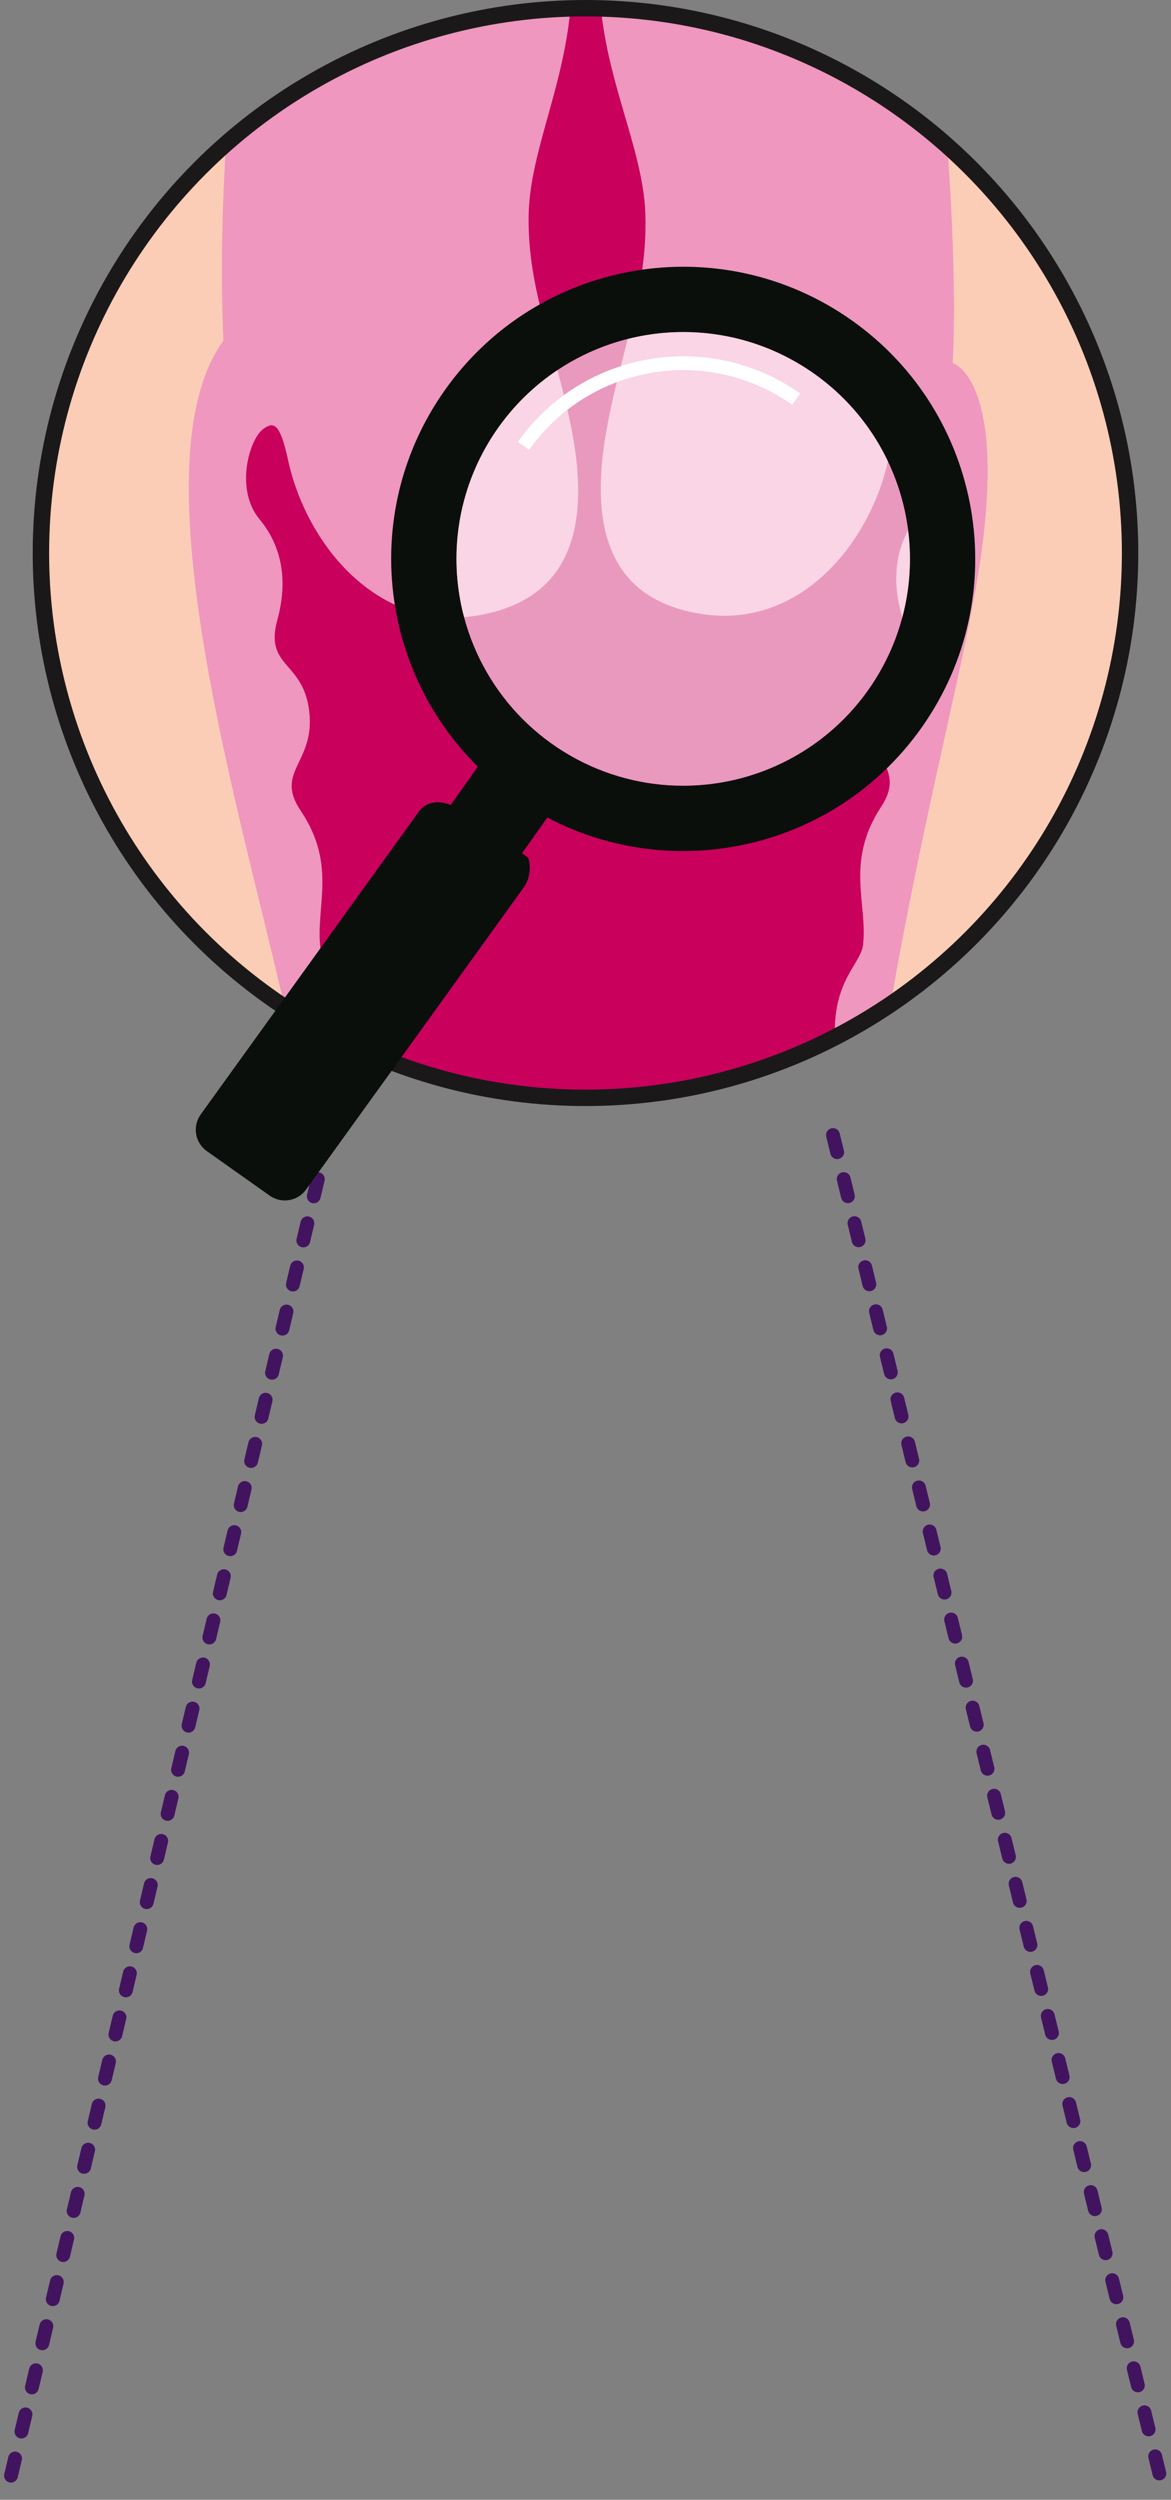
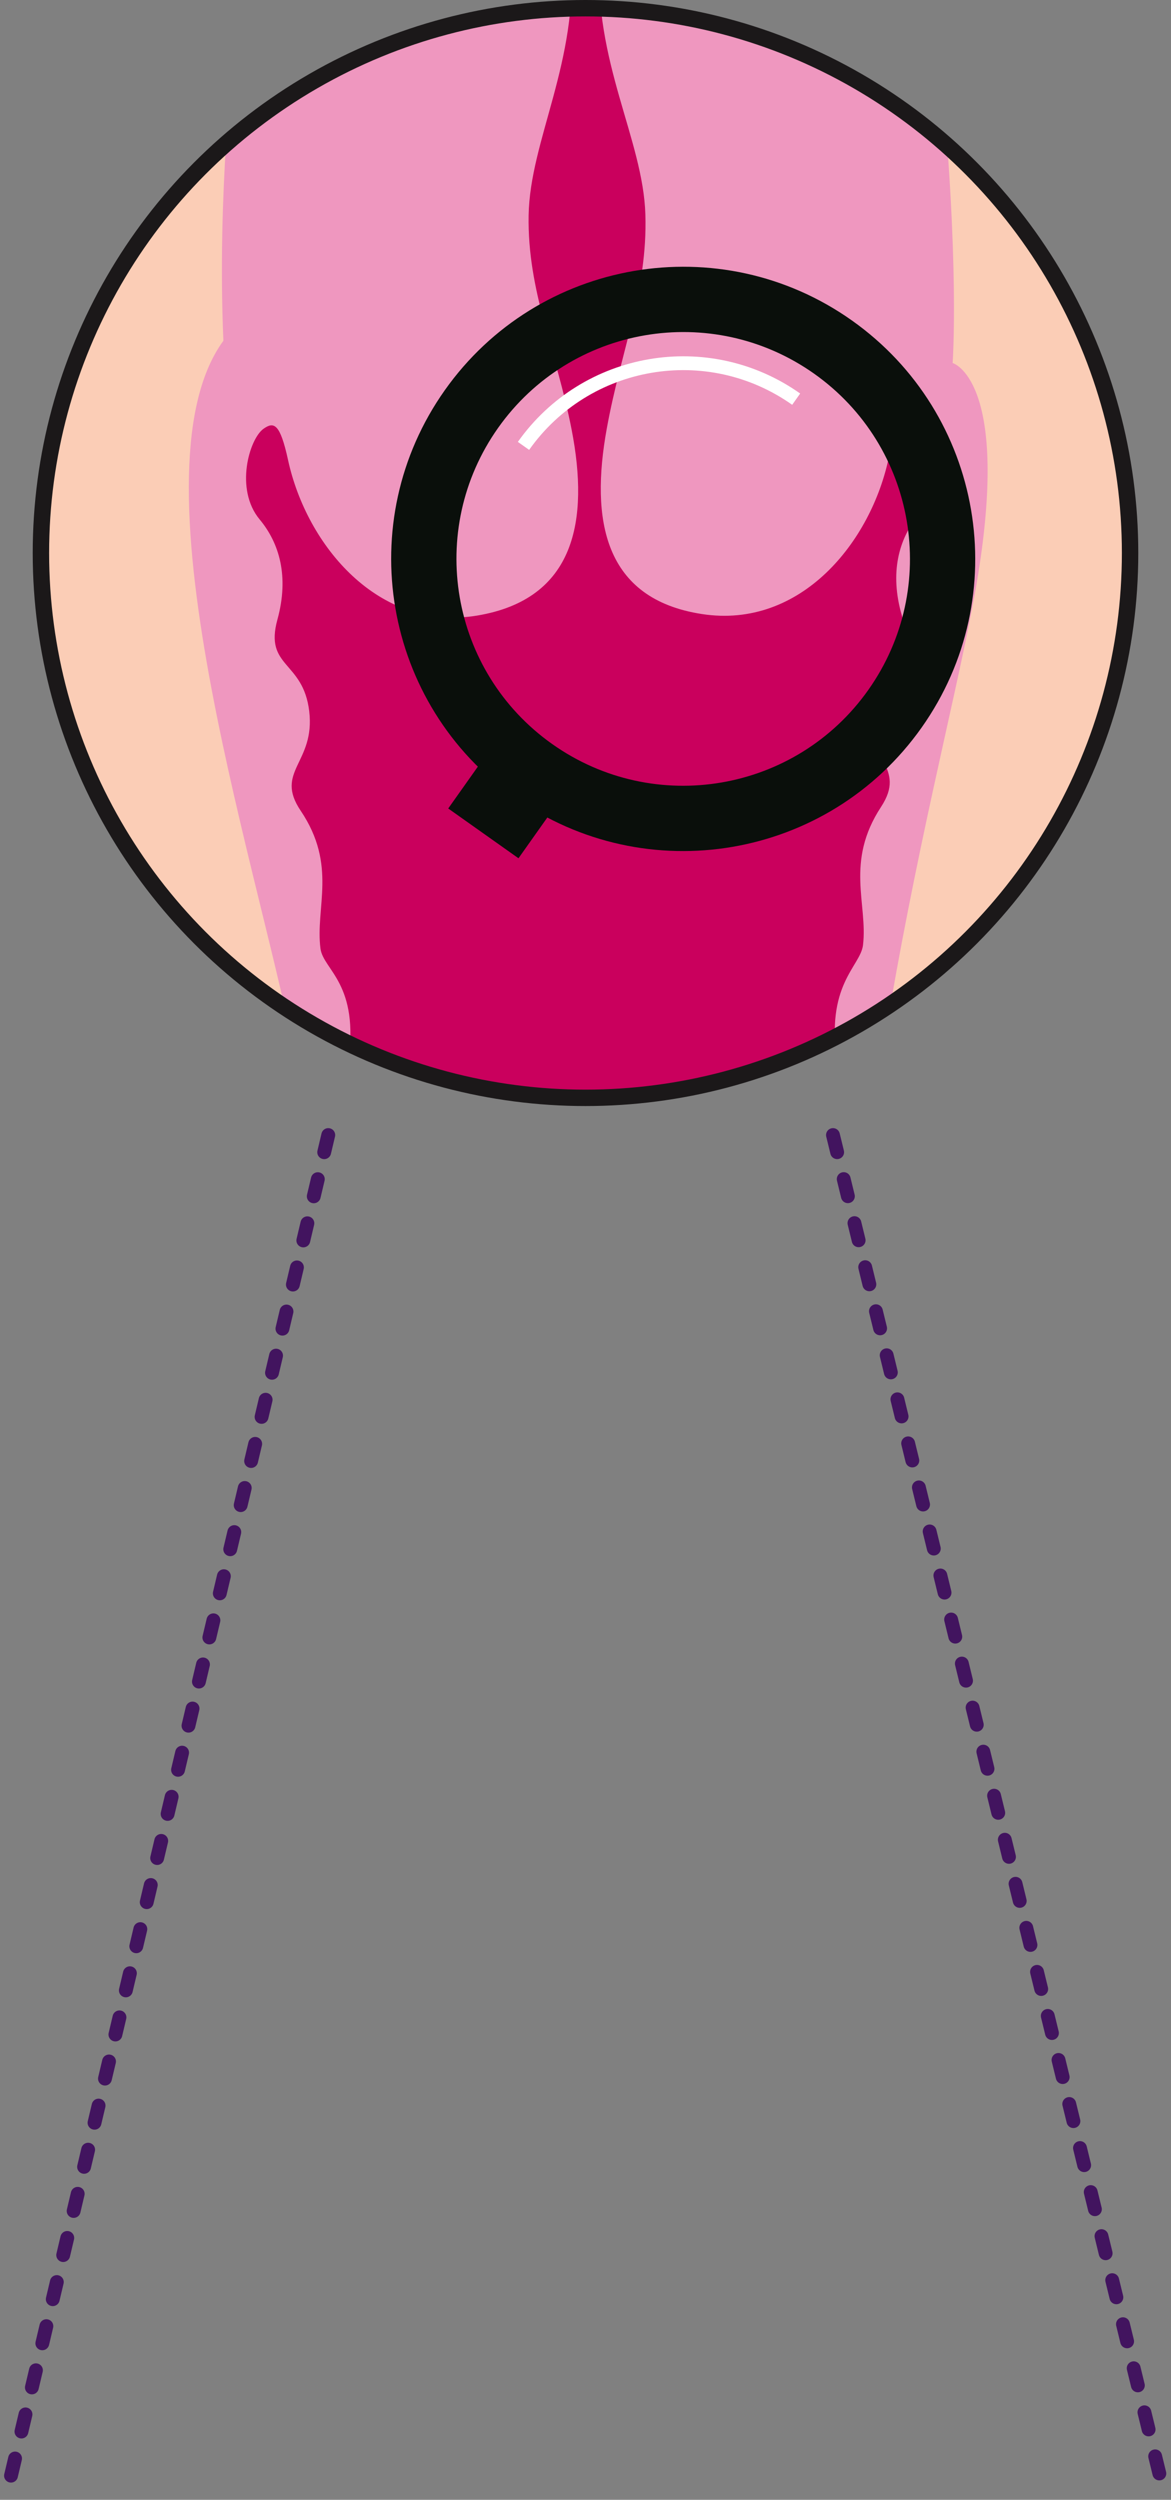
<svg xmlns="http://www.w3.org/2000/svg" xmlns:xlink="http://www.w3.org/1999/xlink" version="1.1" id="Layer_1" x="0px" y="0px" width="71.374px" height="152.301px" viewBox="0 0 71.374 152.301" enable-background="new 0 0 71.374 152.301" xml:space="preserve">
  <rect x="0" y="0" width="71.374" height="152.301" fill="#808080" stroke="none" />
  <g>
    <g>
      <line id="XMLID_6508_" fill="none" stroke="#42145F" stroke-width="0.844" stroke-linecap="round" stroke-linejoin="round" stroke-miterlimit="10" stroke-dasharray="1.074,1.688" x1="50.771" y1="69.153" x2="70.952" y2="151.879" />
      <line id="XMLID_6507_" fill="none" stroke="#42145F" stroke-width="0.844" stroke-linecap="round" stroke-linejoin="round" stroke-miterlimit="10" stroke-dasharray="1.074,1.688" x1="20.008" y1="69.153" x2="0.422" y2="151.879" />
    </g>
    <g>
      <g id="XMLID_6462_">
        <g id="XMLID_6463_">
          <defs>
            <circle id="XMLID_6464_" cx="35.687" cy="33.693" r="33.193" />
          </defs>
          <clipPath id="XMLID_5_">
            <use xlink:href="#XMLID_6464_" overflow="visible" />
          </clipPath>
          <path id="XMLID_6468_" clip-path="url(#XMLID_5_)" fill="#FBCDB6" d="M223.124,13.701      c-2.057-67.685-48.086-154.044-52.941-167.72c-4.857-13.676-3.791-32.998-3.791-32.998l-266.922,1.736      c0,0,1.317,19.307-3.361,33.045c-4.678,13.738-48.164,94.438-50.754,168.395c-2.368,67.626,11.813,154.265,22.846,201.102      l166.828-1.086c-0.783-54.108-3.41-86.078-7.79-102.684c0,0,9.81,3.527,18.732-0.122c-10.264,33.22-8.588,102.792-8.588,102.792      s112.836-0.735,165.279-1.076C213.341,166.063,225.179,81.336,223.124,13.701z" />
          <path id="XMLID_6467_" clip-path="url(#XMLID_5_)" fill="#EF97BF" d="M50.728,100.317c0.305-33.438,7.125-54.281,8.9-65.373      c1.898-11.862-1.564-12.827-1.564-12.827s0.453-6.093-0.777-18.429C56.116-8.013,59.3-7.133,65.372-18.146      c6.072-11.012,9.02-30.343,7.178-43.498c-1.84-13.154-22.516-20.262-37.524-20.24c0,0-30.79,1.813-35.645,14.682      c-6.94,18.404,2.102,44.59,6.749,50.649s8.304,11.468,8.177,17.229c-0.076,3.459-1.081,10.869-0.691,20.084      c-6.037,8.269,2.633,33.613,4.456,44.135c1.216,7.01,3.544,27.566,4.46,36.126l3.219,1.433l9.695-6.592l11.663,6.453      L50.728,100.317z" />
          <path id="XMLID_6466_" clip-path="url(#XMLID_5_)" fill="#CA005D" d="M132.88-49.802c-1.723-3.252-2.371-10.354-1.984-14.059      c0.387-3.706,0.971-5.605,3.066-9.402c2.385-4.322,1.715-8.322,0.748-11.525c-1.125-3.727-5.365-5.801-9.148-6.168      c-6.025-0.584-10.209-0.791-15.711-2.415c-3.885-1.146-6.059,1.113-7.213,5.911c-1.723,7.171-3.449,7.471-8.914,6.112      c-5.658-1.405-9.59-0.597-13.24,3.989c-4.08,5.129-8.863,7.726-21.363,11.249c-12.553,3.538-30.649,4.973-47.713,0.311      c-12.529-3.423-17.361-5.895-21.51-10.97c-3.709-4.539-7.65-5.296-13.291-3.816c-5.447,1.428-7.177,1.151-8.992-5.996      c-1.215-4.783-3.42-7.014-7.289-5.816c-5.48,1.695-9.662,1.955-15.678,2.619c-3.777,0.416-7.785,2.441-9.109,6.102      c-1.105,3.051-1.502,7.408,0.939,11.699c2.146,3.77,2.754,5.66,3.189,9.361c0.436,3.7-0.121,10.81-1.802,14.084      c-2.302,4.486-6.251,6.783-4.922,6.615c3.22-0.404,6.704-5.605,7.153-5.211c0.292,0.258,0.132,1.275-1.313,3.754      c-0.65,1.115-1.751,2.234-1.112,2.395c0.608,0.152,1.628-0.382,2.885-1.852c1.456-1.703,2.092-4.21,2.689-3.987      c1.226,0.456-0.438,7.389,0.493,7.327c0.933-0.061,1.592-1.748,2.078-5.143c0.282-1.958,0.42-3.533,1.35-3.574      c1.419-0.064,1.859,6.883,2.823,7.064c0.947,0.18,1.241-2.146,0.444-7.471c-0.287-1.922,0.839-4.728,3.994-4.826      c3.318-0.104,5.662-0.725,5.531-1.654c-0.14-0.996-6.638,0.098-10.059-2.897c-2.7-2.364-3.333-6.315-5.086-10.007      c-1.752-3.691-5.469-3.828-6.076-10.699c-0.652-7.361,7.366-7.827,12.619-8.271c6.334-0.535,8.758-3.02,11.729-1.832      s1.654,9.701,6.713,11.313c5.057,1.612,9.587-2.093,13.546-0.692c3.959,1.401,6.364,7.568,13.401,10.647      c8.197,3.587,13.434,7.174,17.588,13.401C19.2-46.841,22.701-33.12,26.284-22.17c3.582,10.949,8.09,13.451,8.521,19.448      c0.468,6.512-2.506,11.236-2.585,15.845c-0.08,4.608,1.686,8.246,2.622,13.054c1.075,5.525,0.231,10.326-5.756,11.326      c-6.011,1.003-10.396-4.268-11.528-9.472c-0.486-2.239-0.865-2.353-1.493-1.91c-0.87,0.614-1.772,3.688-0.237,5.528      c1.193,1.434,1.805,3.459,1.081,6.098c-0.808,2.944,1.569,2.492,1.938,5.582c0.377,3.166-2.143,3.654-0.519,6.066      c2.243,3.332,0.877,5.895,1.206,8.4c0.174,1.314,2.395,2.129,1.686,6.947c-0.355,2.412,1.347,2.475,1.582,5.858      c0.171,2.464-1.229,3.331,0.283,5.865c1.387,2.323,1.779,3.5,1.164,6.11c-0.512,2.18,0.005,3.219,0.633,4.357      c0.896,1.623,0.959,2.719,0.39,5.045c-0.274,1.119-0.206,3.08,0.742,4.411c0.597,0.838,1.175,3.613-0.263,6.063      c0,0,3.777-1.368,10.03-1.408c7.683-0.051,11.328,1.27,11.328,1.27c-1.283-2.254-1.068-5.213-0.482-6.059      c0.93-1.344,0.973-3.305,0.684-4.422c-0.6-2.317-0.551-3.414,0.324-5.049c0.613-1.146,1.117-2.192,0.576-4.365      c-0.648-2.602-0.273-3.784,1.084-6.125c1.48-2.555,0.068-3.402,0.207-5.868c0.191-3.387,1.928-3.229,1.543-5.636      c-0.773-4.811,1.4-5.895,1.557-7.212c0.297-2.509-1.104-5.054,1.098-8.415c1.592-2.433-0.934-2.889-0.598-6.06      c0.328-3.095,2.711-2.673,1.865-5.606c-0.758-2.629-0.172-4.662,1.004-6.11c1.51-1.861,0.566-4.923-0.311-5.525      c-0.635-0.435-1.012-0.315-1.469,1.93c-1.064,5.22-5.381,10.546-11.404,9.62c-6-0.921-6.809-5.753-5.805-11.291      c0.873-4.82,2.494-8.438,2.355-13.045c-0.141-4.607-3.174-9.293-2.791-15.811c0.352-6.002,4.826-8.563,8.266-19.557      c3.439-10.996,6.734-24.779,11.531-32.115c4.145-6.336,9.824-10.214,17.412-13.629c7.006-3.153,9.322-9.368,13.262-10.82      c3.941-1.452,8.518,2.193,13.555,0.516c5.037-1.68,3.609-10.174,6.564-11.4c2.955-1.226,5.412,1.227,11.752,1.68      c5.258,0.375,13.334,0.311,12.727,8.105c-0.609,7.795-4.234,7.064-5.938,10.777c-1.705,3.715-2.287,7.674-4.955,10.073      c-3.381,3.039-9.893,2.029-10.02,3.027c-0.119,0.933,2.23,1.522,5.551,1.583c3.156,0.057,4.318,2.848,4.057,4.773      c-0.727,5.334-0.402,7.656,0.543,7.465c0.961-0.195,1.311-7.147,2.73-7.102c0.93,0.029,1.088,1.604,1.395,3.557      c0.533,3.389,1.213,5.066,2.146,5.115c0.932,0.049-0.793-6.791,0.396-7.333c0.484-0.221,1.189,2.337,2.742,3.952      c1.357,1.411,2.303,1.975,2.908,1.814c0.637-0.17-0.479-1.274-1.143-2.381c-1.477-2.459-1.748-3.771-1.361-3.736      c0.611,0.059,5.012,5.174,7.221,5.117C139.226-43.285,135.241-45.345,132.88-49.802z" />
-           <path id="XMLID_6465_" clip-path="url(#XMLID_5_)" fill="#CA005D" d="M35.391,45.834c-11.713-0.094-15.583,4.92-13.863,8.406      c1.453,2.949,0.029,4.526,0.478,7.98c0.171,1.314,2.349,2.247,1.679,7.066c-0.334,2.41,0.699,2.699,0.922,6.083      c0.163,2.464-1.238,3.306,0.193,5.842c1.313,2.323,2.227,3.509,1.648,6.118c-0.484,2.18,0.186,3.344,0.78,4.482      c0.849,1.623,0.543,2.585,0.007,4.91c-0.259,1.119-0.169,3.019,0.729,4.35c0.564,0.838,0.523,2.783,0.184,4.367      c0,0,3.417-0.598,7.954-0.628c5.49-0.036,8.596,0.795,8.596,0.795c-0.488-1.437-0.602-3.722-0.049-4.567      c0.879-1.344,1.193-3.127,0.92-4.244c-0.568-2.318-0.809-3.385,0.02-5.02c0.578-1.146,1.232-2.523,0.721-4.695      c-0.613-2.603-0.445-3.592,0.836-5.932c1.398-2.554,0.123-3.543,0.252-6.009c0.18-3.387,2.066-3.447,1.701-5.854      c-0.73-4.809,1.018-5.841,1.326-7.127c0.783-3.256-1.486-4.311-0.074-7.488C51.907,51.159,48.327,45.938,35.391,45.834z" />
+           <path id="XMLID_6465_" clip-path="url(#XMLID_5_)" fill="#CA005D" d="M35.391,45.834c-11.713-0.094-15.583,4.92-13.863,8.406      c1.453,2.949,0.029,4.526,0.478,7.98c0.171,1.314,2.349,2.247,1.679,7.066c-0.334,2.41,0.699,2.699,0.922,6.083      c0.163,2.464-1.238,3.306,0.193,5.842c1.313,2.323,2.227,3.509,1.648,6.118c0.849,1.623,0.543,2.585,0.007,4.91c-0.259,1.119-0.169,3.019,0.729,4.35c0.564,0.838,0.523,2.783,0.184,4.367      c0,0,3.417-0.598,7.954-0.628c5.49-0.036,8.596,0.795,8.596,0.795c-0.488-1.437-0.602-3.722-0.049-4.567      c0.879-1.344,1.193-3.127,0.92-4.244c-0.568-2.318-0.809-3.385,0.02-5.02c0.578-1.146,1.232-2.523,0.721-4.695      c-0.613-2.603-0.445-3.592,0.836-5.932c1.398-2.554,0.123-3.543,0.252-6.009c0.18-3.387,2.066-3.447,1.701-5.854      c-0.73-4.809,1.018-5.841,1.326-7.127c0.783-3.256-1.486-4.311-0.074-7.488C51.907,51.159,48.327,45.938,35.391,45.834z" />
          <use xlink:href="#XMLID_6464_" overflow="visible" fill="none" stroke="#1B1819" stroke-miterlimit="10" />
        </g>
      </g>
      <g id="XMLID_6453_">
        <rect id="XMLID_6461_" x="28.244" y="46.449" transform="matrix(0.816 0.578 -0.578 0.816 33.875 -8.86)" fill="#0A0F0B" width="5.248" height="4.766" />
-         <path id="XMLID_6460_" fill="#0A0F0B" d="M16.439,72.844l-3.832-2.711c-0.72-0.51-0.89-1.505-0.382-2.225l13.283-18.43     c0.508-0.72,1.504-0.891,2.819,0.04l3.833,2.712c0.123,0.087,0.294,1.083-0.215,1.803l-13.282,18.43     C18.155,73.183,17.159,73.354,16.439,72.844z" />
        <g id="XMLID_6454_">
          <path id="XMLID_6457_" fill="#0A0F0B" d="M51.921,19.522c-8.023-5.678-19.131-3.775-24.809,4.25      c-5.677,8.024-3.773,19.131,4.25,24.809c8.026,5.678,19.133,3.774,24.809-4.25C61.849,36.306,59.946,25.198,51.921,19.522z       M52.925,42.033c-4.408,6.231-13.033,7.709-19.264,3.3c-6.232-4.408-7.709-13.032-3.301-19.264      c4.408-6.23,13.034-7.709,19.264-3.301S57.333,35.801,52.925,42.033z" />
-           <circle id="XMLID_6456_" opacity="0.6" fill="#FFFFFF" cx="41.642" cy="34.05" r="13.82" />
          <path id="XMLID_6455_" fill="none" stroke="#FFFFFF" stroke-width="0.842" stroke-miterlimit="10" d="M48.528,24.319      c-5.377-3.803-12.817-2.529-16.62,2.847" />
        </g>
      </g>
    </g>
  </g>
</svg>